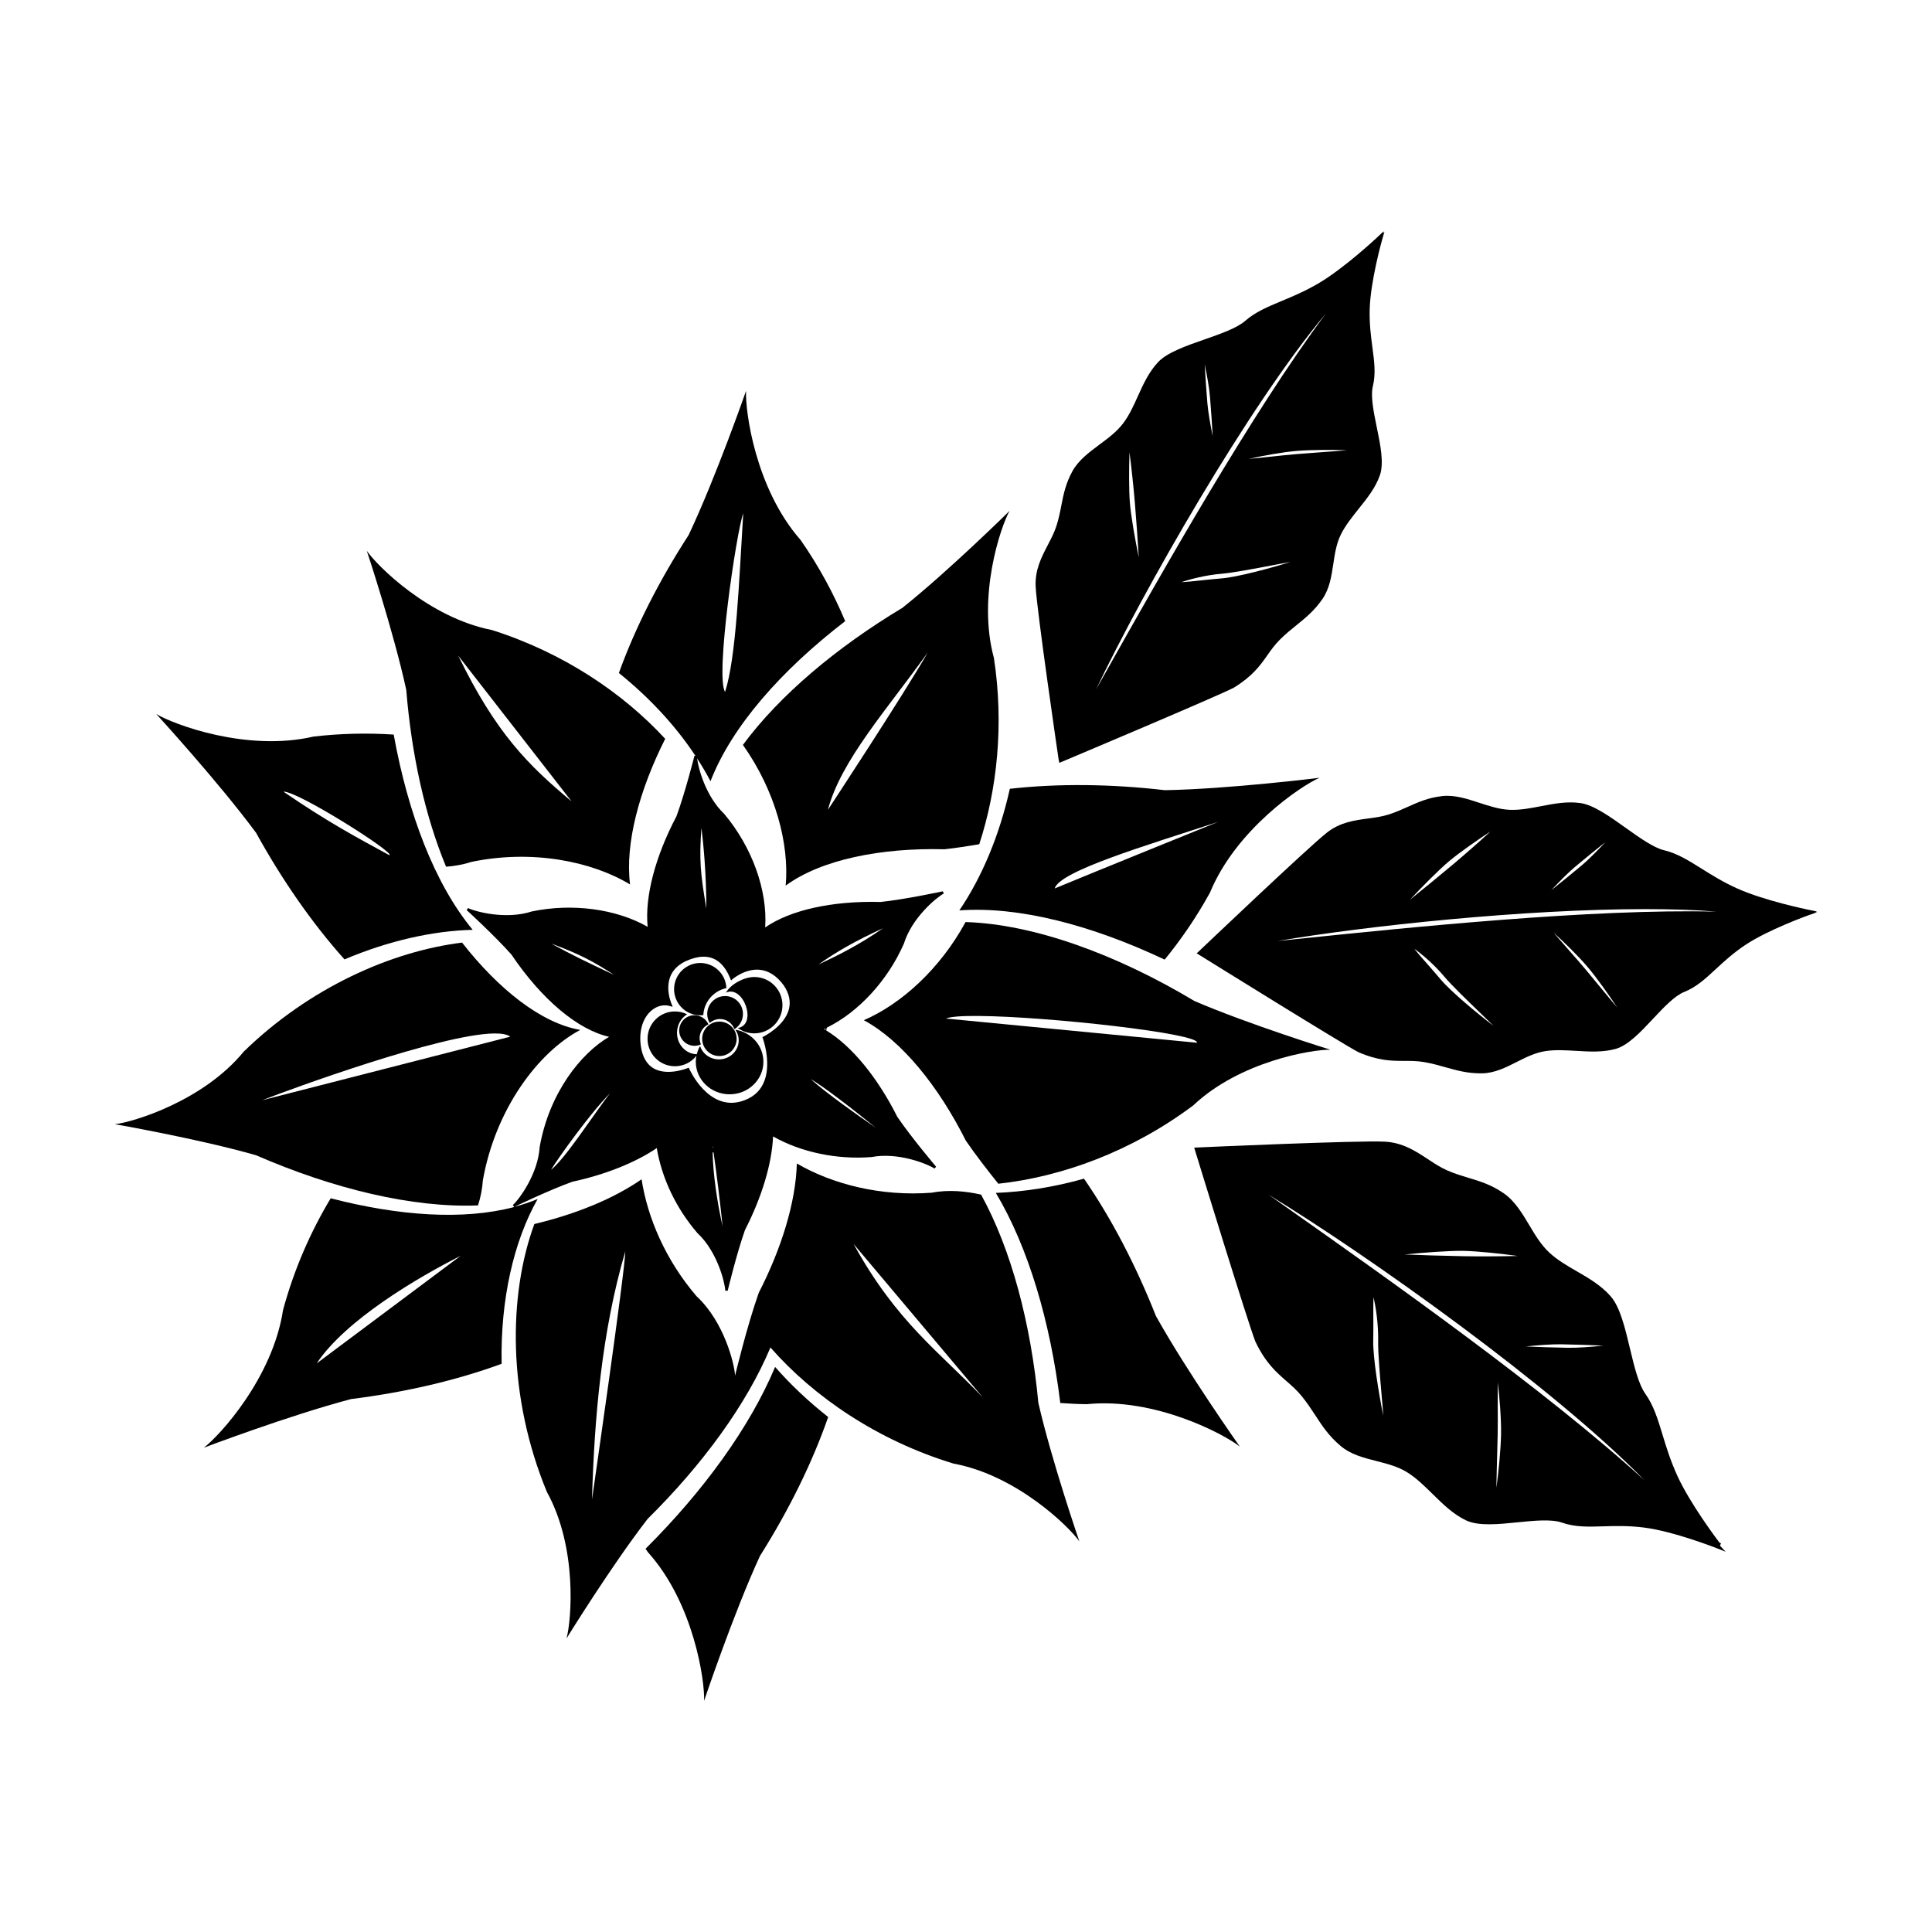
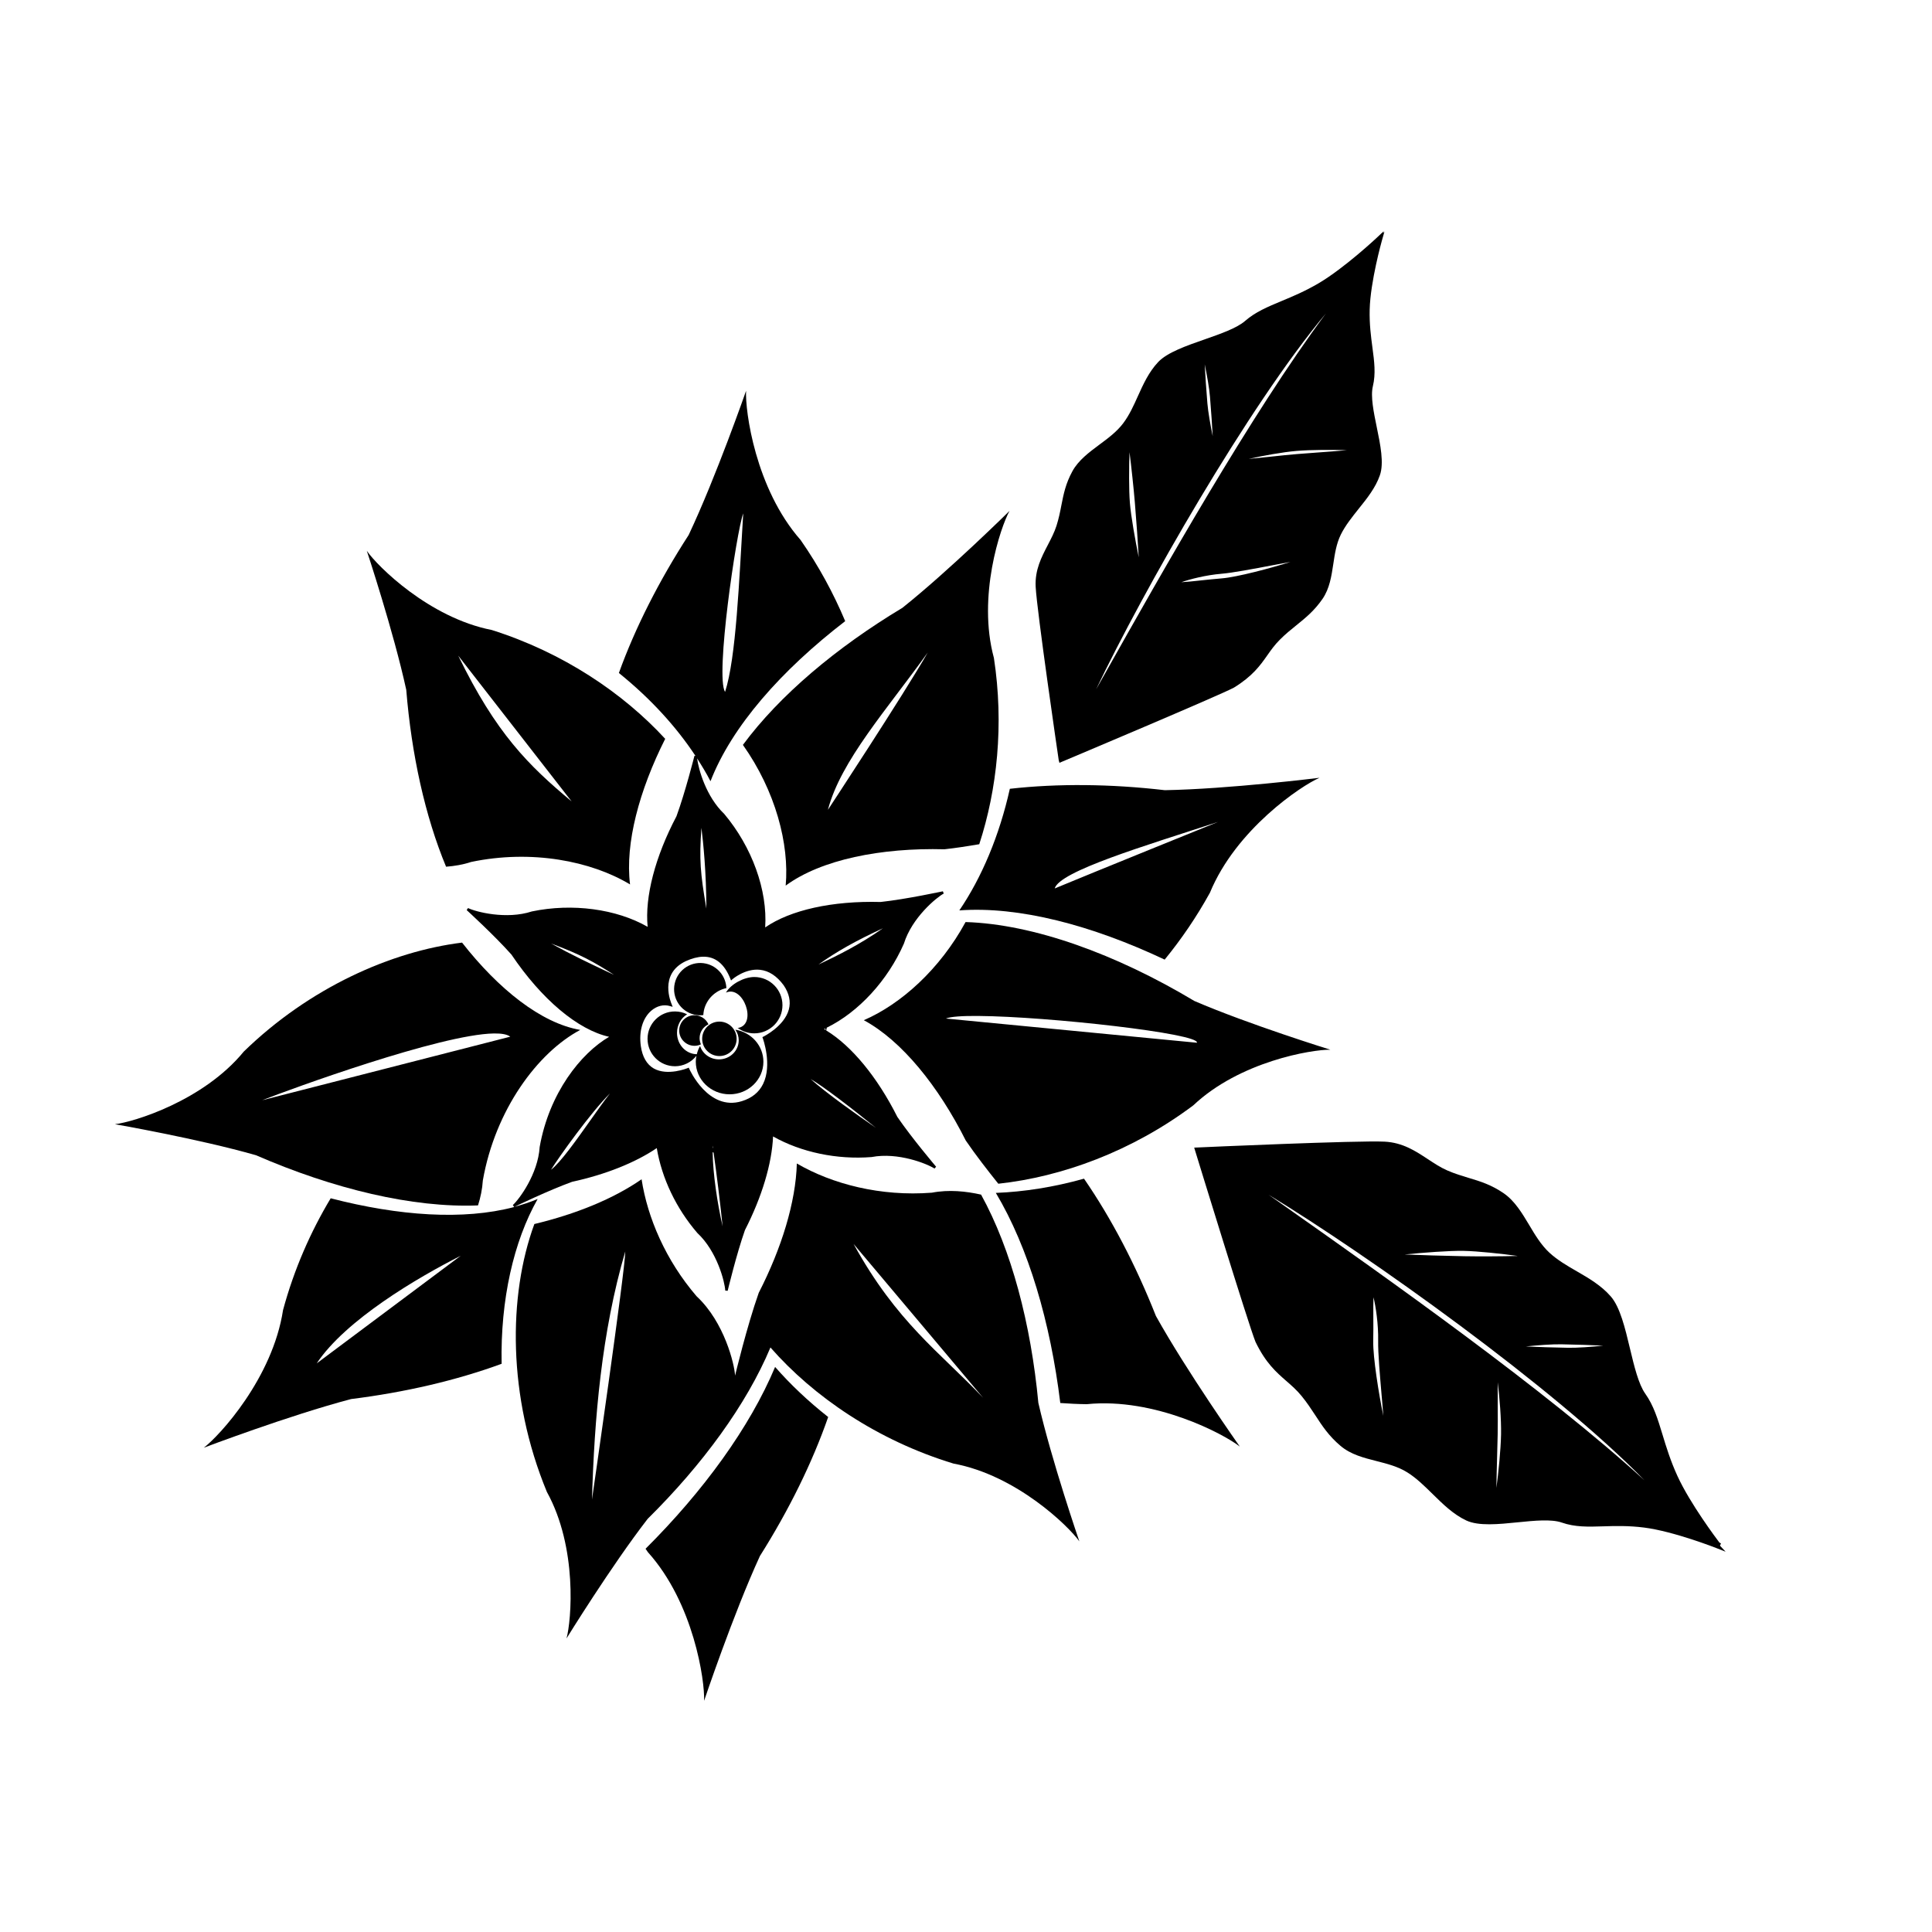
<svg xmlns="http://www.w3.org/2000/svg" version="1.1" id="Layer_1" x="0px" y="0px" viewBox="0 0 360 360" style="enable-background:new 0 0 360 360;" xml:space="preserve">
  <style type="text/css">
	.st0{fill-rule:evenodd;clip-rule:evenodd;fill:#282829;}
	.st1{opacity:0.91;enable-background:new    ;}
	.st2{fill:#1F1A17;stroke:#1F1A17;stroke-width:0.076;}
	.st3{fill:#1F1A17;}
	.st4{fill:none;stroke:#1F1A17;stroke-width:3;stroke-linecap:round;stroke-linejoin:round;}
	.st5{fill:none;stroke:#1F1A17;}
	.st6{fill:none;}
</style>
  <g>
    <g>
      <path class="st6" d="M151.04,201.06c3.07,2.72,8.45,6.54,12.18,9.1C158.57,206.4,153.37,202.39,151.04,201.06z" />
      <path class="st6" d="M114.42,181.65c-3.8-2.45-6.31-3.82-11.73-5.84c3.84,2.12,7.21,3.71,10.24,5.14    C113.43,181.18,113.93,181.42,114.42,181.65z" />
      <path class="st6" d="M138.49,95.66c-1.27,3.45-5.24,30.47-3.38,33.26C137.17,122.51,137.7,108.46,138.49,95.66z" />
      <path class="st6" d="M153.89,191.96c-0.05-0.11-0.09-0.21-0.13-0.32c-0.07,0.03-0.14,0.07-0.21,0.1    C153.66,191.82,153.78,191.89,153.89,191.96z" />
      <path class="st6" d="M121.38,188.33c-1.61,1.39-2.33,3.86-1.94,6.6c0.29,2.02,1.1,3.43,2.42,4.17c2.57,1.46,6.26-0.05,6.3-0.07    l0.21-0.09l0.09,0.21c0.03,0.08,3.52,7.96,9.79,6.04c1.86-0.57,3.2-1.65,3.96-3.19c1.76-3.56-0.04-8.51-0.05-8.56l-0.07-0.19    l0.19-0.09c0.04-0.02,3.9-1.93,4.74-5.06c0.39-1.46,0.07-2.97-0.96-4.5c-1.27-1.73-2.75-2.71-4.41-2.89    c-2.77-0.3-5.14,1.75-5.16,1.77l-0.24,0.22l-0.12-0.3c-1.11-2.8-2.83-4.2-5.15-4.13c-0.96,0.03-2.03,0.3-3.17,0.83    c-5.11,2.42-2.72,7.83-2.61,8.06l0.21,0.45l-0.48-0.14C123.7,187.12,122.42,187.43,121.38,188.33z M140.55,182.04L140.55,182.04    c2.9,0,5.25,2.35,5.25,5.25s-2.35,5.25-5.25,5.25c-1.12,0-2.22-0.36-3.12-1.03c0.06,0,0.11,0.01,0.17,0.01    c3.53-0.74,0.91-8.03-2.33-6.57C136.21,183.33,138.67,182.05,140.55,182.04z M130.61,194.61c-0.38,0.18-0.79,0.27-1.2,0.27l0,0    c-1.58,0-2.85-1.28-2.85-2.85l0,0c0-1.57,1.28-2.85,2.85-2.85l0,0c1.13,0,2.15,0.67,2.6,1.7c-1.01,0.47-1.65,1.47-1.65,2.58    C130.36,193.85,130.44,194.24,130.61,194.61z M134.05,190.36c1.77,0,3.21,1.44,3.21,3.21c0,1.77-1.44,3.21-3.21,3.21    s-3.21-1.44-3.21-3.21C130.84,191.8,132.28,190.36,134.05,190.36z M134.16,189.89c-0.71,0-1.39,0.26-1.91,0.74    c-0.3-0.51-0.46-1.09-0.47-1.69c0-1.84,1.49-3.33,3.33-3.33l0,0l0,0c1.84,0,3.33,1.49,3.33,3.33c0,1.16-0.61,2.24-1.6,2.84    C136.44,190.64,135.37,189.89,134.16,189.89z M125.73,183.24c0.6-2.62,3.21-4.27,5.83-3.67l0,0c2.15,0.49,3.7,2.36,3.79,4.56    c-2.07,0.45-3.7,2.06-4.18,4.13c-0.07,0.3-0.11,0.6-0.12,0.9c-0.55,0.07-1.11,0.04-1.65-0.08    C126.77,188.47,125.13,185.86,125.73,183.24z M125.77,188.46L125.77,188.46c0.78,0,1.55,0.18,2.26,0.53    c-1.16,0.71-1.88,2.03-1.88,3.46c0,2.18,1.65,3.95,3.69,3.98c0.13-0.53,0.33-1.04,0.61-1.53c0.48,1.48,1.9,2.49,3.51,2.49l0,0    c2.04,0,3.69-1.59,3.69-3.55c0-0.7-0.22-1.39-0.63-1.98l0,0c3.02,0.5,5.23,3.02,5.23,5.97l0,0c0,3.35-2.82,6.07-6.3,6.07l0,0    c-3.48,0-6.3-2.72-6.3-6.07c0-0.37,0.05-0.74,0.12-1.11c-0.96,1.22-2.43,1.95-4,1.95l0,0c-2.82,0-5.11-2.29-5.11-5.11l0,0    C120.66,190.75,122.95,188.46,125.77,188.46z" />
      <path class="st6" d="M131.62,169.32c-0.01-6.76-0.57-12.24-0.92-15.05C130.27,160.23,130.5,162.68,131.62,169.32z" />
      <path class="st6" d="M164.53,172.98c-4.93,2.26-8.76,4.41-12.01,6.76C156.13,178.03,160.31,175.94,164.53,172.98z" />
      <path class="st6" d="M132.97,214.78c-0.06-0.03-0.12-0.06-0.19-0.09c0.06,4.01,0.85,9.35,1.86,13.83    C134.16,223.76,133.52,218.66,132.97,214.78z" />
      <path class="st6" d="M132.78,213.89c0.02,0,0.04,0,0.06,0.01c-0.02-0.14-0.04-0.29-0.06-0.42    C132.77,213.6,132.78,213.75,132.78,213.89z" />
      <path class="st6" d="M92.03,192.57c-9.95,0.16-37.76,10.31-43.16,12.43l46.22-11.84C94.51,192.73,93.45,192.55,92.03,192.57z" />
      <path class="st6" d="M113.66,203.74c-3.6,3.58-9.47,11.8-10.99,14.23c1.78-1.36,4.69-5.48,7.3-9.17    C111.35,206.86,112.62,205.06,113.66,203.74z" />
      <path class="st6" d="M225.97,81.28c-0.1-1.98-0.29-4.75-0.51-7.36c-0.13-1.55-0.58-4.1-0.98-6.02c0.1,1.95,0.29,4.69,0.5,7.28    C225.11,76.72,225.56,79.31,225.97,81.28z" />
      <path class="st6" d="M210.53,93.73c0.2,2.43,1.02,7.03,1.65,10.12c-0.15-2.67-0.43-6.63-0.74-10.37c-0.2-2.49-0.63-6.54-0.99-9.22    C210.36,87.04,210.33,91.27,210.53,93.73z" />
      <path class="st6" d="M196.54,165.55c6.76-2.82,30.44-12.4,30.44-12.4C213.21,157.65,197.44,162.34,196.54,165.55z" />
      <path class="st6" d="M227.7,107.77c2.83-0.23,9.14-1.91,12.77-3.06c-1.06,0.19-2.29,0.42-3.45,0.64    c-3.43,0.65-7.32,1.39-9.38,1.56c-2.92,0.24-5.97,1.03-7.48,1.58c0.94-0.05,2.34-0.2,3.64-0.34    C225.01,108.02,226.39,107.88,227.7,107.77z" />
      <path class="st6" d="M250.97,83.89c-2.66-0.1-6.66-0.09-9.34,0.13c-2.63,0.22-6.43,0.92-8.95,1.49c1.21-0.11,2.66-0.27,3.96-0.4    c1.78-0.19,3.62-0.38,5.05-0.5c1.05-0.09,2.34-0.18,3.68-0.28C247.15,84.2,249.3,84.05,250.97,83.89z" />
      <path class="st6" d="M154.27,150.89c0,0,14.09-21.42,18.6-29.31C165.33,132.14,156.67,141.73,154.27,150.89z" />
      <path class="st6" d="M106.51,149.33l-21.12-27.15C92.43,136.66,98.46,142.63,106.51,149.33z" />
      <path class="st6" d="M182.33,189.31L182.33,189.31c-3.01-0.02-5.22,0.12-6.08,0.48l46.78,4.51    C223.6,192.59,195.39,189.41,182.33,189.31z" />
      <path class="st6" d="M52.81,147.51c8.4,5.77,13.91,8.65,19.73,11.84C73.83,159.03,55.42,147.35,52.81,147.51z" />
      <path class="st6" d="M116.51,233.19c-4.42,15.05-5.77,31.23-6.2,46.22C110.31,279.41,116.51,236.57,116.51,233.19z" />
      <path class="st6" d="M270.02,160.46c-1.86,1.56-5.15,4.89-7.31,7.19c2.11-1.67,5.18-4.2,8.04-6.59c1.96-1.64,4.99-4.3,6.96-6.12    C275.38,156.45,271.92,158.87,270.02,160.46z" />
      <path class="st6" d="M298.74,250.75c-2.09-0.11-5.03-0.2-7.81-0.25c-1.67-0.03-4.47,0.17-6.61,0.4c2.12,0.11,5.09,0.2,7.9,0.25    C293.89,251.17,296.65,250.97,298.74,250.75z" />
      <path class="st6" d="M257.77,263.8c-0.09-1.15-0.2-2.49-0.31-3.75c-0.32-3.73-0.69-7.96-0.65-10.18c0.06-3.14-0.45-6.48-0.87-8.15    c-0.04,1.01-0.04,2.52-0.03,3.91c0.01,1.32,0.01,2.81-0.01,4.22C255.83,252.9,256.94,259.82,257.77,263.8z" />
      <path class="st6" d="M59.01,254.05L85.84,234C77.77,238.06,64.39,245.96,59.01,254.05z" />
      <path class="st6" d="M278.97,271.25c-0.06,1.92-0.12,4.21-0.14,6.01c0.39-2.83,0.82-7.09,0.87-9.97c0.05-2.83-0.28-6.96-0.62-9.71    c-0.01,1.31,0,2.87,0,4.27c0.01,1.92,0.02,3.9-0.01,5.43C279.05,268.41,279.01,269.8,278.97,271.25z" />
-       <path class="st6" d="M269.13,181.98c-1.88-2.24-4.28-4.28-5.6-5.19c0.58,0.73,1.51,1.79,2.37,2.77c0.81,0.92,1.73,1.97,2.57,2.97    c1.82,2.17,6.83,6.35,9.85,8.64c-0.77-0.75-1.66-1.62-2.51-2.44C273.3,186.31,270.45,183.57,269.13,181.98z" />
      <path class="st6" d="M236.37,222.61c1,0.71,2.06,1.45,3.15,2.22c18.69,13.17,48.41,34.1,66.91,51.01    C289.53,258.53,254.98,233.94,236.37,222.61z" />
      <path class="st6" d="M183.18,260.45l-24.13-28.66C167.1,246.43,175.14,251.97,183.18,260.45z" />
      <path class="st6" d="M282.82,234.03c-2.96-0.41-7.46-0.9-10.11-0.95c-2.61-0.05-7.61,0.33-10.97,0.67    c2.87,0.13,7.11,0.26,11.14,0.33C275.56,234.13,279.91,234.11,282.82,234.03z" />
-       <path class="st6" d="M204.24,128.45c0.56-0.99,1.14-2.03,1.75-3.1c10.47-18.59,27.11-48.16,41.06-66.93    C232.57,75.73,213,110.11,204.24,128.45z" />
      <path class="st6" d="M299.12,156.94c-1.53,1.2-3.66,2.94-5.65,4.6c-1.18,0.99-3.03,2.85-4.4,4.32c1.57-1.24,3.73-3,5.7-4.65    C295.96,160.22,297.78,158.38,299.12,156.94z" />
      <path class="st6" d="M289.48,173.77c0.79,0.93,1.75,2.02,2.61,2.99c1.18,1.34,2.4,2.73,3.32,3.82c0.67,0.8,1.49,1.8,2.35,2.84    c1.14,1.38,2.5,3.04,3.59,4.32c-1.45-2.23-3.76-5.48-5.49-7.54C294.17,178.19,291.4,175.49,289.48,173.77z" />
      <path class="st6" d="M241.66,174.97c21.18-2.18,54.86-5.67,78.19-5.1c-3.97-0.32-8.47-0.47-13.29-0.47    c-22.46,0-52,3.12-68.47,5.94C239.24,175.22,240.43,175.1,241.66,174.97z" />
      <path d="M320.68,287.59l-0.29-0.15c-0.59-0.78-5.46-7.27-7.81-12.38c-1.31-2.86-2.1-5.44-2.79-7.72    c-0.89-2.92-1.65-5.44-3.22-7.65c-1.26-1.77-2.07-5.15-2.85-8.41c-0.9-3.78-1.83-7.68-3.55-9.68c-1.79-2.07-4.12-3.42-6.37-4.72    c-1.77-1.02-3.6-2.08-5.1-3.47c-1.53-1.41-2.67-3.31-3.76-5.15c-1.32-2.2-2.68-4.48-4.73-5.9c-2.34-1.61-4.39-2.23-6.56-2.88    c-1.26-0.38-2.56-0.77-3.96-1.38c-1.27-0.55-2.42-1.31-3.63-2.11c-2.31-1.52-4.69-3.09-8.06-3.26    c-4.93-0.25-33.71,1.03-34.93,1.09l-0.55,0.02l0.16,0.53c0.41,1.33,9.98,32.52,11.26,35.66c1.9,3.94,3.86,5.65,5.75,7.3    c0.99,0.86,1.92,1.67,2.83,2.78c1,1.22,1.79,2.42,2.55,3.58c1.3,2,2.53,3.88,4.71,5.72c1.92,1.63,4.36,2.24,6.72,2.84    c1.96,0.5,3.98,1.01,5.72,2.1c1.71,1.06,3.24,2.58,4.73,4.04c1.89,1.86,3.85,3.79,6.25,4.92c2.32,1.09,6.03,0.71,9.61,0.35    c3.08-0.31,6.26-0.63,8.21,0.05c2.46,0.86,4.9,0.79,7.73,0.7c2.2-0.07,4.7-0.14,7.61,0.23c5.52,0.7,13.35,3.78,13.43,3.81    l1.75,0.69l-1.05-1.13L320.68,287.59z M255.9,245.64c-0.01-1.39-0.01-2.91,0.03-3.91c0.42,1.67,0.93,5.01,0.87,8.15    c-0.04,2.22,0.33,6.45,0.65,10.18c0.11,1.26,0.23,2.6,0.31,3.75c-0.83-3.99-1.94-10.9-1.88-13.94    C255.91,248.46,255.91,246.96,255.9,245.64z M261.74,233.75c3.36-0.34,8.36-0.72,10.97-0.67c2.65,0.05,7.15,0.54,10.11,0.95    c-2.9,0.08-7.26,0.1-9.94,0.05C268.85,234,264.61,233.88,261.74,233.75z M284.32,250.89c2.14-0.23,4.94-0.43,6.61-0.4    c2.78,0.05,5.72,0.15,7.81,0.25c-2.09,0.23-4.85,0.43-6.53,0.4C289.41,251.09,286.44,251,284.32,250.89z M279.08,261.84    c-0.01-1.4-0.01-2.96,0-4.27c0.34,2.75,0.67,6.88,0.62,9.71c-0.06,2.89-0.48,7.15-0.87,9.97c0.02-1.8,0.09-4.1,0.14-6.01    c0.04-1.45,0.08-2.84,0.1-3.97C279.1,265.74,279.09,263.76,279.08,261.84z M306.43,275.84c-18.5-16.9-48.22-37.84-66.91-51.01    c-1.09-0.77-2.14-1.51-3.15-2.22C254.98,233.94,289.53,258.53,306.43,275.84z" />
-       <path d="M338.19,169.94l0.4-0.1l-1.74-0.35c-0.08-0.02-8.08-1.65-13.15-3.94c-2.67-1.2-4.8-2.54-6.68-3.72    c-2.41-1.51-4.49-2.81-6.94-3.4c-1.97-0.47-4.6-2.35-7.15-4.17c-2.94-2.1-5.99-4.27-8.42-4.62c-2.52-0.36-4.99,0.12-7.37,0.58    c-1.87,0.36-3.8,0.74-5.7,0.68c-1.94-0.05-3.9-0.7-5.79-1.31c-2.27-0.74-4.62-1.52-6.93-1.25c-2.62,0.3-4.44,1.12-6.37,1.99    c-1.12,0.5-2.27,1.02-3.63,1.45c-1.23,0.39-2.5,0.56-3.84,0.74c-2.55,0.34-5.19,0.7-7.65,2.64c-3.61,2.85-23.04,21.35-23.87,22.13    l-0.37,0.35l0.44,0.27c1.1,0.68,26.9,16.73,29.72,18.16c3.7,1.59,6.1,1.61,8.41,1.61c0.03,0,0.07,0,0.1,0c1.22,0,2.37,0,3.69,0.22    c1.45,0.25,2.74,0.61,3.98,0.96c2.07,0.58,4.02,1.14,6.55,1.14c0.09,0,0.17,0,0.26,0c2.35-0.03,4.44-1.09,6.46-2.11    c1.68-0.85,3.41-1.72,5.29-2.02c1.85-0.3,3.85-0.17,5.79-0.06c2.47,0.15,5.03,0.3,7.4-0.37c2.3-0.66,4.67-3.18,6.96-5.63    c1.97-2.1,4.01-4.27,5.8-4.98c2.25-0.9,3.92-2.44,5.86-4.24c1.5-1.39,3.21-2.97,5.48-4.49c4.31-2.88,11.69-5.51,11.76-5.54    l1.65-0.58L338.19,169.94z M278.32,191.17c-3.02-2.29-8.03-6.47-9.85-8.64c-0.84-1-1.76-2.05-2.57-2.97    c-0.86-0.97-1.79-2.03-2.37-2.77c1.32,0.91,3.72,2.94,5.6,5.19c1.33,1.58,4.17,4.33,6.68,6.75    C276.66,189.55,277.56,190.42,278.32,191.17z M262.72,167.65c2.15-2.3,5.44-5.63,7.31-7.19c1.89-1.59,5.36-4,7.69-5.52    c-1.97,1.82-5,4.48-6.96,6.12C267.9,163.45,264.82,165.98,262.72,167.65z M289.07,165.86c1.37-1.47,3.21-3.33,4.4-4.32    c1.99-1.66,4.11-3.4,5.65-4.6c-1.33,1.44-3.15,3.28-4.34,4.27C292.81,162.86,290.65,164.62,289.07,165.86z M301.35,187.75    c-1.09-1.28-2.45-2.94-3.59-4.32c-0.85-1.04-1.67-2.04-2.35-2.84c-0.92-1.1-2.14-2.48-3.32-3.82c-0.86-0.98-1.82-2.07-2.61-2.99    c1.92,1.72,4.68,4.42,6.38,6.44C297.59,182.27,299.89,185.52,301.35,187.75z M319.85,169.87c-23.33-0.57-57.01,2.92-78.19,5.1    c-1.24,0.13-2.43,0.25-3.57,0.37c16.46-2.82,46.01-5.94,68.47-5.94C311.38,169.4,315.88,169.54,319.85,169.87z" />
      <path d="M197.41,142.14l0.47-0.2c1.19-0.5,29.25-12.32,32.04-13.81c3.48-2.14,4.88-4.11,6.23-6.03c0.7-1,1.37-1.94,2.32-2.89    c1.04-1.05,2.08-1.89,3.09-2.7c1.73-1.4,3.36-2.72,4.87-4.91c1.33-1.94,1.67-4.26,2.01-6.5c0.28-1.86,0.56-3.79,1.41-5.5    c0.83-1.68,2.09-3.25,3.3-4.77c1.55-1.93,3.16-3.93,3.97-6.27c0.79-2.26,0.1-5.66-0.58-8.95c-0.58-2.83-1.18-5.75-0.73-7.62    c0.57-2.36,0.27-4.62-0.08-7.24c-0.27-2.04-0.58-4.35-0.51-7.08c0.13-5.19,2.25-12.75,2.27-12.82l0.48-1.69l-0.28,0.31l0.15-0.39    l-1.3,1.22c-0.06,0.06-6.03,5.65-10.83,8.48c-2.53,1.49-4.85,2.46-6.9,3.31c-2.63,1.1-4.89,2.04-6.8,3.71    c-1.53,1.34-4.59,2.41-7.54,3.44c-3.42,1.19-6.96,2.43-8.65,4.21c-1.75,1.85-2.79,4.15-3.79,6.36c-0.78,1.74-1.59,3.54-2.74,5.06    c-1.17,1.56-2.82,2.79-4.43,3.98c-1.92,1.43-3.91,2.91-5.03,4.95c-1.27,2.32-1.65,4.28-2.06,6.36c-0.23,1.21-0.48,2.45-0.91,3.81    c-0.39,1.23-0.99,2.37-1.61,3.57c-1.19,2.29-2.43,4.65-2.27,7.79c0.24,4.6,4.13,31.2,4.3,32.33L197.41,142.14z M211.45,93.48    c0.31,3.75,0.59,7.7,0.74,10.37c-0.64-3.09-1.46-7.7-1.65-10.12c-0.2-2.46-0.17-6.68-0.07-9.47    C210.81,86.95,211.24,90.99,211.45,93.48z M224.48,67.9c0.41,1.92,0.86,4.47,0.98,6.02c0.21,2.61,0.41,5.38,0.51,7.36    c-0.41-1.97-0.86-4.56-0.99-6.11C224.77,72.59,224.58,69.85,224.48,67.9z M204.24,128.45c8.77-18.34,28.34-52.72,42.81-70.03    c-13.96,18.77-30.6,48.33-41.06,66.93C205.38,126.42,204.8,127.45,204.24,128.45z M236.63,85.11c-1.3,0.14-2.74,0.29-3.96,0.4    c2.52-0.57,6.32-1.27,8.95-1.49c2.69-0.22,6.68-0.23,9.34-0.13c-1.67,0.15-3.82,0.31-5.61,0.44c-1.35,0.1-2.63,0.19-3.68,0.28    C240.25,84.72,238.41,84.92,236.63,85.11z M227.62,106.91c2.06-0.17,5.95-0.91,9.38-1.56c1.16-0.22,2.39-0.45,3.45-0.64    c-3.62,1.15-9.94,2.83-12.77,3.06c-1.3,0.11-2.69,0.25-3.91,0.38c-1.29,0.14-2.7,0.29-3.64,0.34    C221.65,107.94,224.7,107.15,227.62,106.91z" />
      <path d="M138.43,138.8c6.09,8.6,8.67,18.51,7.97,26.22c6.61-4.86,17.78-7.08,29.59-6.77c2.04-0.22,4.28-0.57,6.48-0.94    c3.33-10.19,4.63-22.3,2.73-34.71c-3.12-11.48,1.23-24.38,2.91-27.4c-0.02,0.02-11.28,11.14-19.96,18.06    C155.86,120.64,145.25,129.57,138.43,138.8z M172.87,121.59c-4.51,7.89-18.6,29.31-18.6,29.31    C156.67,141.73,165.33,132.14,172.87,121.59z" />
      <path d="M182.81,222.6c-2.78-0.63-6.02-0.97-9.17-0.36c-9.54,0.74-18.57-1.6-25.16-5.44c-0.2,7.22-2.85,15.81-7.1,24.1    c-2.21,6.24-4.41,15.43-4.41,15.43c-0.1-2.06-1.97-9.96-7.17-14.79c-5.77-6.72-9.15-14.64-10.25-21.8    c-5.23,3.64-12.28,6.5-19.98,8.34c-4.89,13.31-5.01,32.15,2.33,49.91c5.75,10.42,4.58,23.98,3.66,27.31    c0,0,8.32-13.49,15.12-22.28c10.22-10.1,18.44-21.33,22.88-31.94c8,9.14,19.91,17.32,34.12,21.64    c11.7,2.16,21.45,11.66,23.44,14.49c0,0-5.16-14.99-7.64-25.81C192.1,246.68,188.46,232.85,182.81,222.6z M110.31,279.41    c0.43-14.99,1.78-31.17,6.2-46.22C116.51,236.57,110.31,279.41,110.31,279.41z M159.05,231.79l24.13,28.66    C175.14,251.97,167.1,246.43,159.05,231.79z" />
      <path d="M160.96,190.1c7.07,3.81,13.91,12.3,18.99,22.41c1.79,2.63,4.12,5.63,6.07,8.06c11.78-1.27,24.88-6.01,36.34-14.61    c8.65-8.17,22.08-10.42,25.54-10.36c0,0-15.14-4.69-25.34-9.08c-14.56-8.72-29.94-14.32-42.64-14.71l0,0    C175.13,180.62,167.87,187.11,160.96,190.1z M182.33,189.31L182.33,189.31c13.06,0.1,41.27,3.29,40.7,4.99l-46.78-4.51    C177.11,189.43,179.32,189.28,182.33,189.31z" />
      <path d="M83.12,161.5c1.56-0.12,3.15-0.38,4.68-0.89c11.26-2.35,22.34-0.18,29.6,4.19c-0.95-7.62,1.71-17.53,6.55-27.13    c-7.85-8.53-19.05-16.09-32.32-20.28c-11.67-2.29-21.32-11.9-23.28-14.75l0,0c0,0,4.99,15.04,7.35,25.9    C76.68,140.6,79.2,152.07,83.12,161.5z M106.51,149.33c-8.04-6.71-14.08-12.67-21.12-27.15L106.51,149.33z" />
      <path d="M89.07,224.61c0.47-1.48,0.8-3.05,0.9-4.65c2.31-13.15,10.19-23.82,18.15-28.05c-7.29-1.25-15.26-7.62-22.02-16.27    c-13.19,1.63-28.43,8.39-40.68,20.31c-7.54,9.2-20.57,13.14-24.01,13.53c0,0,15.61,2.72,26.29,5.78    C62.13,221.54,76.92,225.1,89.07,224.61z M92.03,192.57c1.42-0.02,2.48,0.16,3.05,0.6l-46.22,11.84    C54.28,202.88,82.08,192.73,92.03,192.57z" />
      <path d="M120.66,193.57L120.66,193.57c0,2.82,2.29,5.11,5.11,5.11l0,0c1.57,0,3.04-0.73,4-1.95c-0.07,0.37-0.12,0.74-0.12,1.11    c0,3.35,2.82,6.07,6.3,6.07l0,0c3.48,0,6.3-2.72,6.3-6.07l0,0c0-2.95-2.21-5.48-5.23-5.97l0,0c0.41,0.58,0.63,1.27,0.63,1.98    c0,1.96-1.65,3.55-3.69,3.55l0,0c-1.61,0-3.03-1.01-3.51-2.49c-0.28,0.48-0.48,1-0.61,1.53c-2.04-0.03-3.69-1.8-3.69-3.98    c0-1.43,0.72-2.75,1.88-3.46c-0.7-0.35-1.47-0.53-2.26-0.53l0,0C122.95,188.46,120.66,190.75,120.66,193.57z" />
      <path d="M129.4,189.07c0.54,0.12,1.1,0.15,1.65,0.08c0.02-0.3,0.06-0.6,0.12-0.9c0.47-2.07,2.1-3.68,4.18-4.13    c-0.09-2.2-1.64-4.07-3.79-4.56l0,0c-2.62-0.6-5.23,1.05-5.83,3.67C125.13,185.86,126.77,188.47,129.4,189.07z" />
      <path d="M132.01,190.87c-0.46-1.03-1.48-1.69-2.6-1.7l0,0c-1.58,0-2.85,1.28-2.85,2.85l0,0c0,1.57,1.28,2.85,2.85,2.85l0,0    c0.41,0,0.82-0.09,1.2-0.27c-0.16-0.36-0.25-0.76-0.25-1.16C130.36,192.34,131,191.34,132.01,190.87z" />
      <circle cx="134.05" cy="193.57" r="3.21" />
-       <path d="M138.44,188.93c0-1.84-1.49-3.33-3.33-3.33l0,0l0,0c-1.84,0-3.33,1.49-3.33,3.33c0,0.59,0.16,1.18,0.47,1.69    c0.52-0.47,1.2-0.74,1.91-0.74c1.2,0,2.28,0.76,2.68,1.89C137.84,191.17,138.44,190.09,138.44,188.93z" />
      <path d="M137.6,191.53c-0.06,0-0.11,0-0.17-0.01c0.9,0.67,2,1.03,3.12,1.03c2.9,0,5.25-2.35,5.25-5.25s-2.35-5.25-5.25-5.25l0,0    c-1.88,0-4.34,1.28-5.28,2.91C138.51,183.5,141.13,190.79,137.6,191.53z" />
      <path d="M217.02,178.81c3.1-3.79,5.95-7.96,8.43-12.46c4.86-11.81,17.01-19.95,20.42-21.42c-0.07,0.01-16.92,2.1-28.82,2.31    c-10.05-1.17-19.92-1.27-28.88-0.26c-1.95,8.74-5.25,16.54-9.41,22.66C189.85,168.83,203.4,172.38,217.02,178.81z M226.97,153.15    c0,0-23.67,9.58-30.44,12.4C197.44,162.34,213.21,157.65,226.97,153.15z" />
      <path d="M144.43,254.71L144.43,254.71c-4.71,11.25-13.36,23.14-24.14,33.88c0.15,0.21,0.29,0.43,0.44,0.64    c8.55,9.5,10.62,23.97,10.47,27.69c0,0,5.42-16.14,10.4-26.98c5.4-8.55,9.76-17.39,12.72-25.9    C150.6,261.11,147.28,257.97,144.43,254.71z" />
      <path d="M201.99,219.63L201.99,219.63c-5.64,1.58-11.2,2.45-16.43,2.65c6.09,10.19,10.17,24.1,12.01,39.15    c1.63,0.12,3.26,0.2,4.92,0.22c12.71-1.29,25.62,5.59,28.53,7.9c0,0-9.82-13.91-15.63-24.33    C211.67,235.81,207.11,227.05,201.99,219.63z" />
      <path d="M100.18,223.42c-1.37,0.57-2.81,1.05-4.32,1.45c0.39-0.19,6.39-3.08,10.75-4.66c6.18-1.34,11.76-3.56,15.77-6.28    c0.94,5.63,3.61,11.23,7.56,15.82c3.69,3.43,5.12,9.14,5.2,10.73l0.45,0.04c0.02-0.07,1.63-6.8,3.22-11.31    c3.16-6.18,5.02-12.36,5.24-17.45c5.23,2.95,11.89,4.35,18.35,3.84c4.95-0.95,10.4,1.27,11.73,2.14l0.3-0.34    c-0.04-0.05-4.53-5.34-7.22-9.28c-3.73-7.42-8.52-13.23-13.25-16.11c0.03-0.18,0.07-0.34,0.1-0.52c5.92-2.9,11.36-8.8,14.37-15.66    c1.49-4.81,6.02-8.57,7.42-9.33l-0.16-0.42c-0.07,0.01-6.84,1.48-11.59,1.99c-9.01-0.24-16.8,1.49-21.52,4.74    c0.46-6.91-2.43-14.96-7.64-21.16c-3.37-3.2-4.79-8.31-5.04-10.33c0.91,1.42,1.76,2.83,2.49,4.25    c3.97-10.22,13.17-20.65,25.1-29.83c-2.17-5.16-4.92-10.26-8.31-15.12c-8.44-9.59-10.35-24.09-10.16-27.8l0,0    c0,0-5.6,16.08-10.7,26.87c-5.48,8.47-9.95,17.25-13,25.71c5.88,4.74,10.71,10.04,14.27,15.45l-0.19-0.02    c-0.02,0.07-1.71,6.79-3.35,11.27c-3.98,7.55-5.92,15.02-5.37,20.6c-5.83-3.34-14.04-4.44-21.57-2.87    c-4.78,1.57-10.48,0.07-11.9-0.63l-0.25,0.38c0.05,0.05,5.17,4.72,8.34,8.29c5.63,8.36,12.39,14.03,18.2,15.32    c-5.26,3.07-11.16,10.46-12.94,20.53c-0.31,5.03-3.82,9.76-5,10.82l0.25,0.37c-9.44,2.49-21.46,1.67-34.19-1.63l0,0    c-3.74,6.23-6.83,13.24-8.88,20.83c-1.93,12.63-11.8,23.41-14.77,25.65c0,0,15.92-6.04,27.46-9.07    c10.01-1.25,19.6-3.47,28.04-6.57C93.23,242.17,95.72,231.29,100.18,223.42z M138.49,95.66c-0.78,12.8-1.32,26.86-3.38,33.26    C133.24,126.12,137.21,99.11,138.49,95.66z M114.42,181.65c-0.49-0.23-0.98-0.47-1.49-0.7c-3.03-1.43-6.4-3.02-10.24-5.14    C108.11,177.82,110.61,179.19,114.42,181.65z M151.04,201.06c2.33,1.33,7.53,5.34,12.18,9.1    C159.5,207.6,154.11,203.79,151.04,201.06z M102.67,217.97c1.52-2.44,7.39-10.65,10.99-14.23c-1.04,1.32-2.31,3.12-3.69,5.07    C107.36,212.49,104.45,216.61,102.67,217.97z M125.17,187.16c-0.1-0.23-2.49-5.64,2.61-8.06c1.14-0.52,2.21-0.8,3.17-0.83    c2.32-0.07,4.04,1.33,5.15,4.13l0.12,0.3l0.24-0.22c0.02-0.02,2.39-2.07,5.16-1.77c1.66,0.18,3.14,1.16,4.41,2.89    c1.03,1.52,1.35,3.04,0.96,4.5c-0.84,3.13-4.7,5.04-4.74,5.06l-0.19,0.09l0.07,0.19c0.02,0.05,1.82,4.99,0.05,8.56    c-0.76,1.55-2.1,2.62-3.96,3.19c-6.26,1.92-9.75-5.96-9.79-6.04l-0.09-0.21l-0.21,0.09c-0.04,0.01-3.72,1.52-6.3,0.07    c-1.31-0.75-2.13-2.15-2.42-4.17c-0.39-2.74,0.33-5.21,1.94-6.6c1.04-0.9,2.32-1.22,3.51-0.86l0.48,0.14L125.17,187.16z     M132.78,213.89c0-0.13,0-0.28,0-0.41c0.02,0.13,0.04,0.28,0.06,0.42C132.82,213.89,132.8,213.89,132.78,213.89z M132.97,214.78    c0.55,3.88,1.19,8.98,1.68,13.74c-1.02-4.47-1.8-9.82-1.86-13.83C132.84,214.72,132.9,214.75,132.97,214.78z M152.51,179.73    c3.25-2.35,7.08-4.5,12.01-6.76C160.31,175.94,156.13,178.03,152.51,179.73z M130.7,154.26c0.35,2.82,0.91,8.29,0.92,15.05    C130.5,162.68,130.27,160.23,130.7,154.26z M153.89,191.96c-0.11-0.07-0.23-0.15-0.34-0.21c0.07-0.03,0.14-0.07,0.21-0.1    C153.81,191.75,153.85,191.85,153.89,191.96z M59.01,254.05c5.38-8.09,18.77-15.98,26.83-20.05L59.01,254.05z" />
-       <path d="M64.19,178.77c8.24-3.49,16.5-5.33,23.89-5.51c-7.07-8.55-12.04-21.6-14.72-36.38c-4.85-0.32-9.86-0.22-14.94,0.37    c-12.44,2.89-26.11-2.28-29.3-4.2c0.05,0.06,11.53,12.57,18.6,22.14C52.58,164,58.19,172.07,64.19,178.77z M72.54,159.35    c-5.82-3.18-11.33-6.07-19.73-11.84C55.42,147.35,73.83,159.03,72.54,159.35z" />
    </g>
  </g>
</svg>